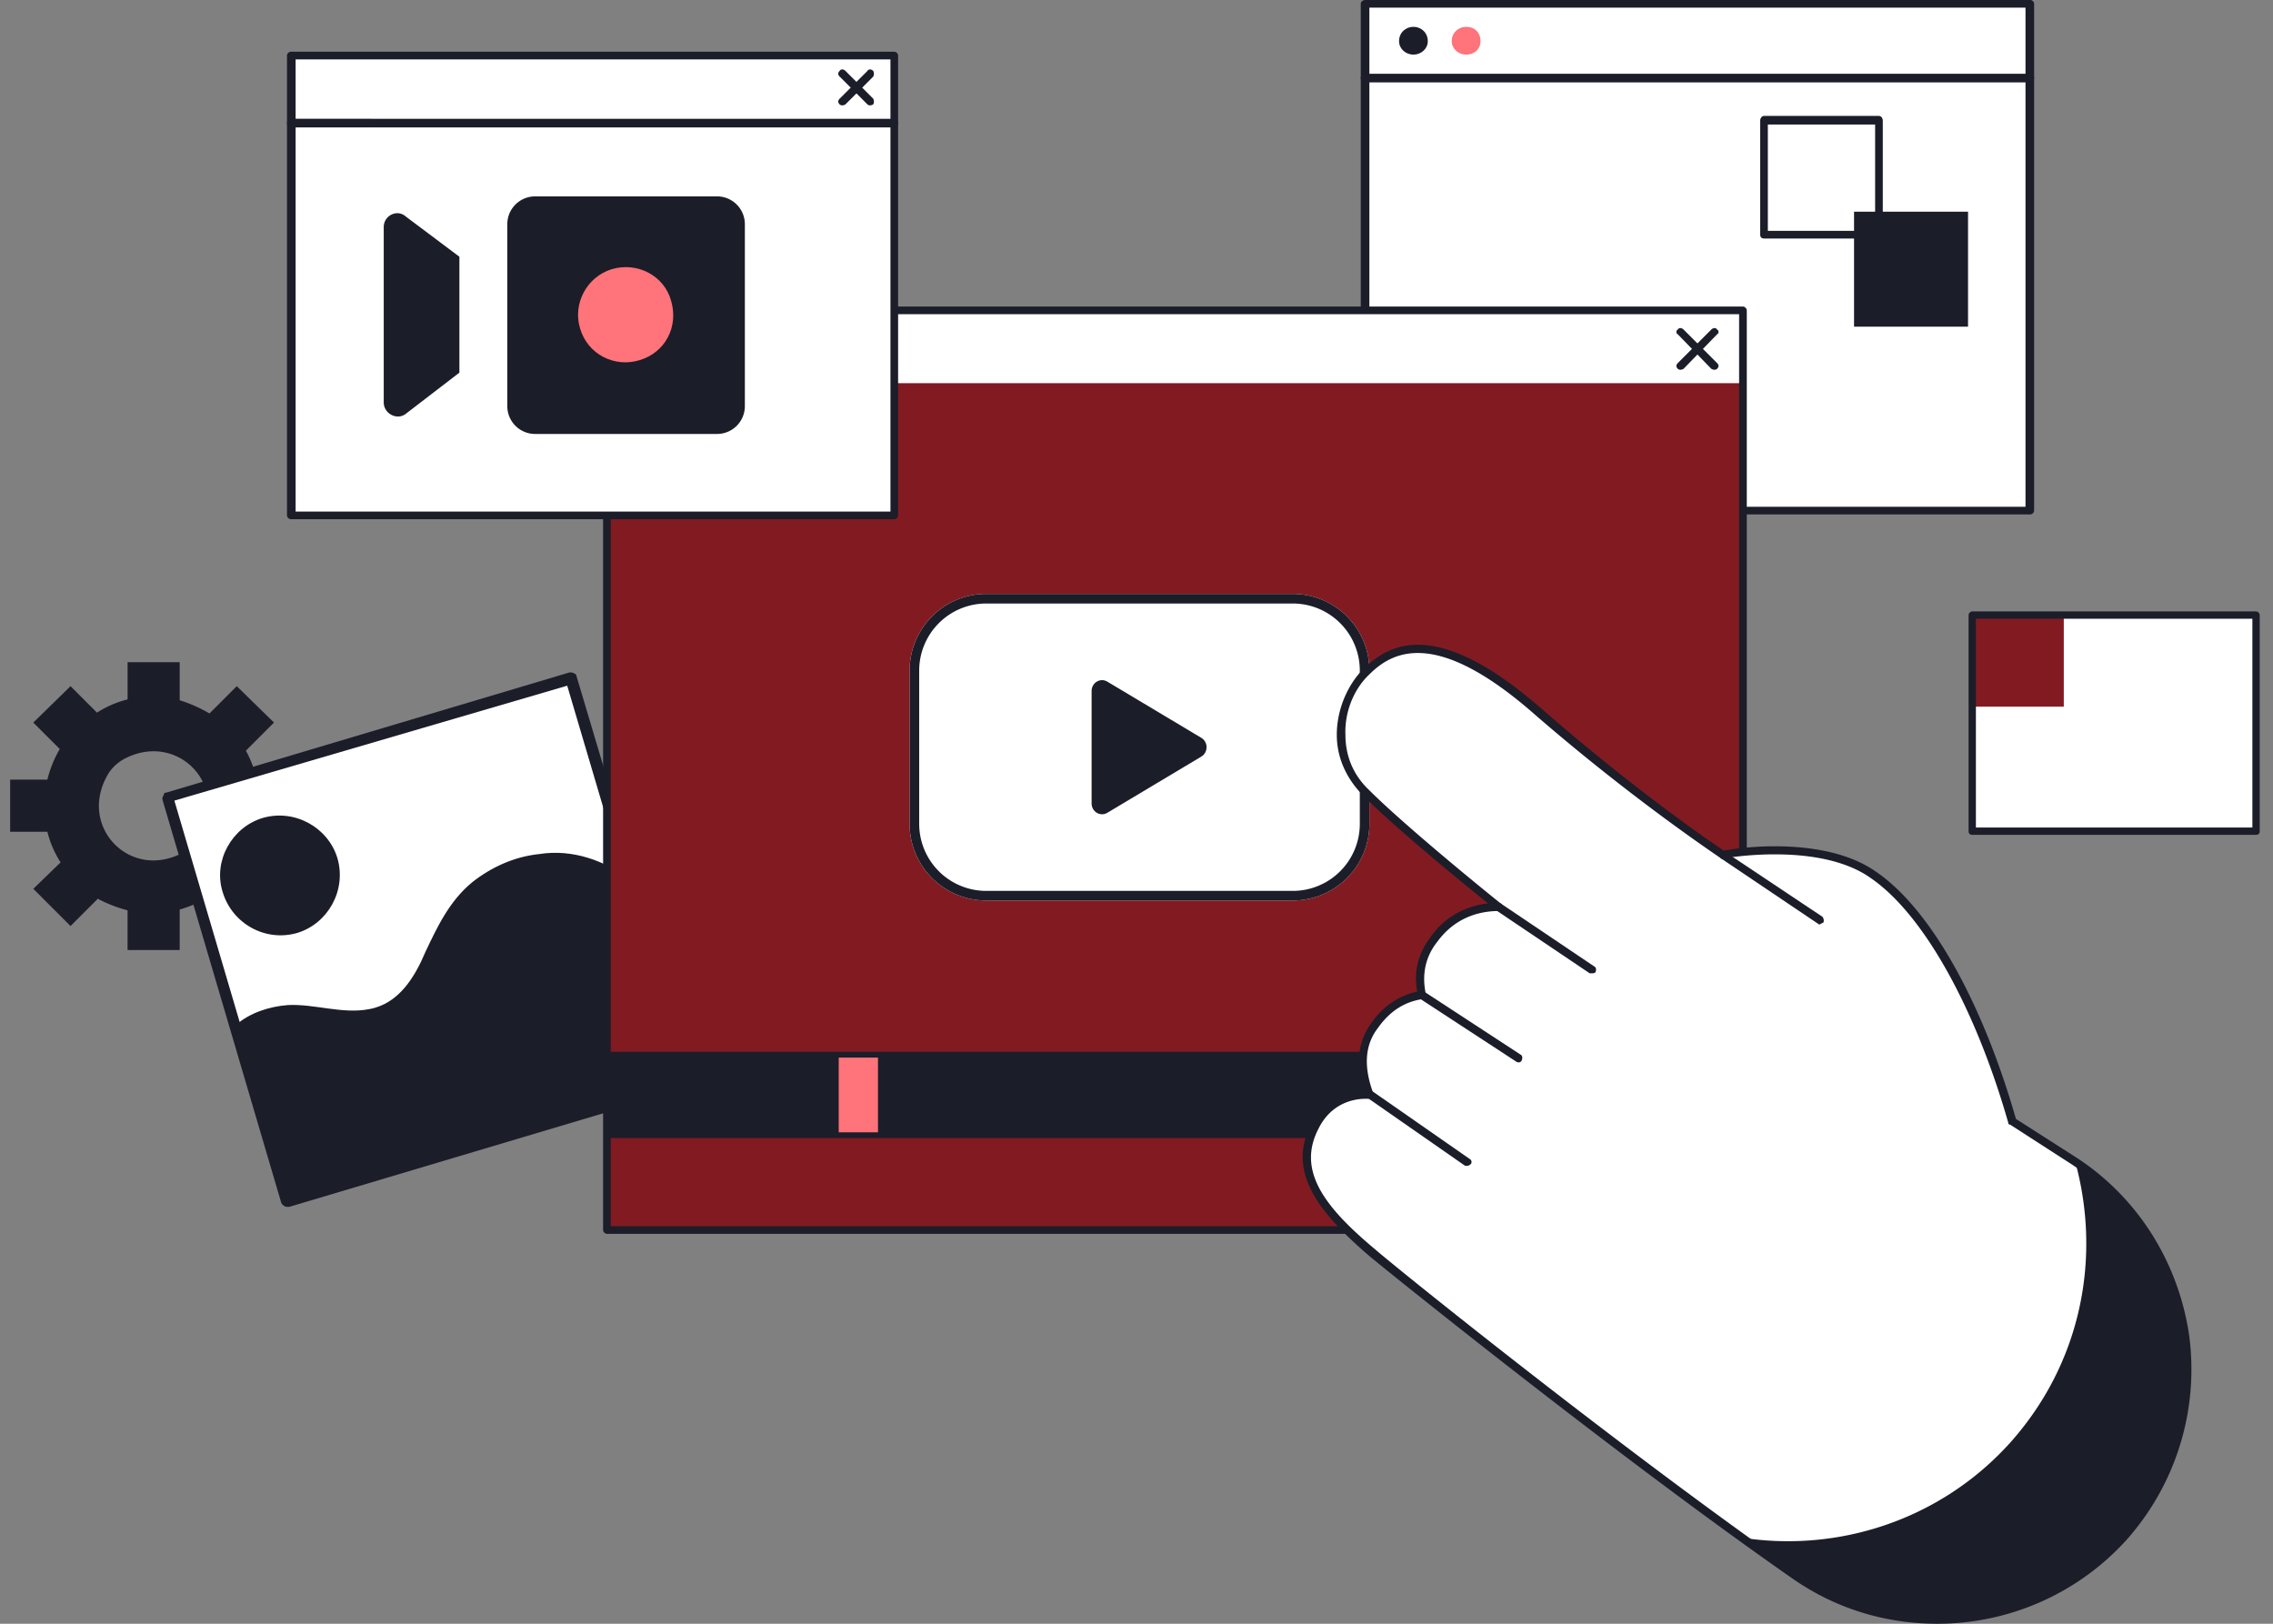
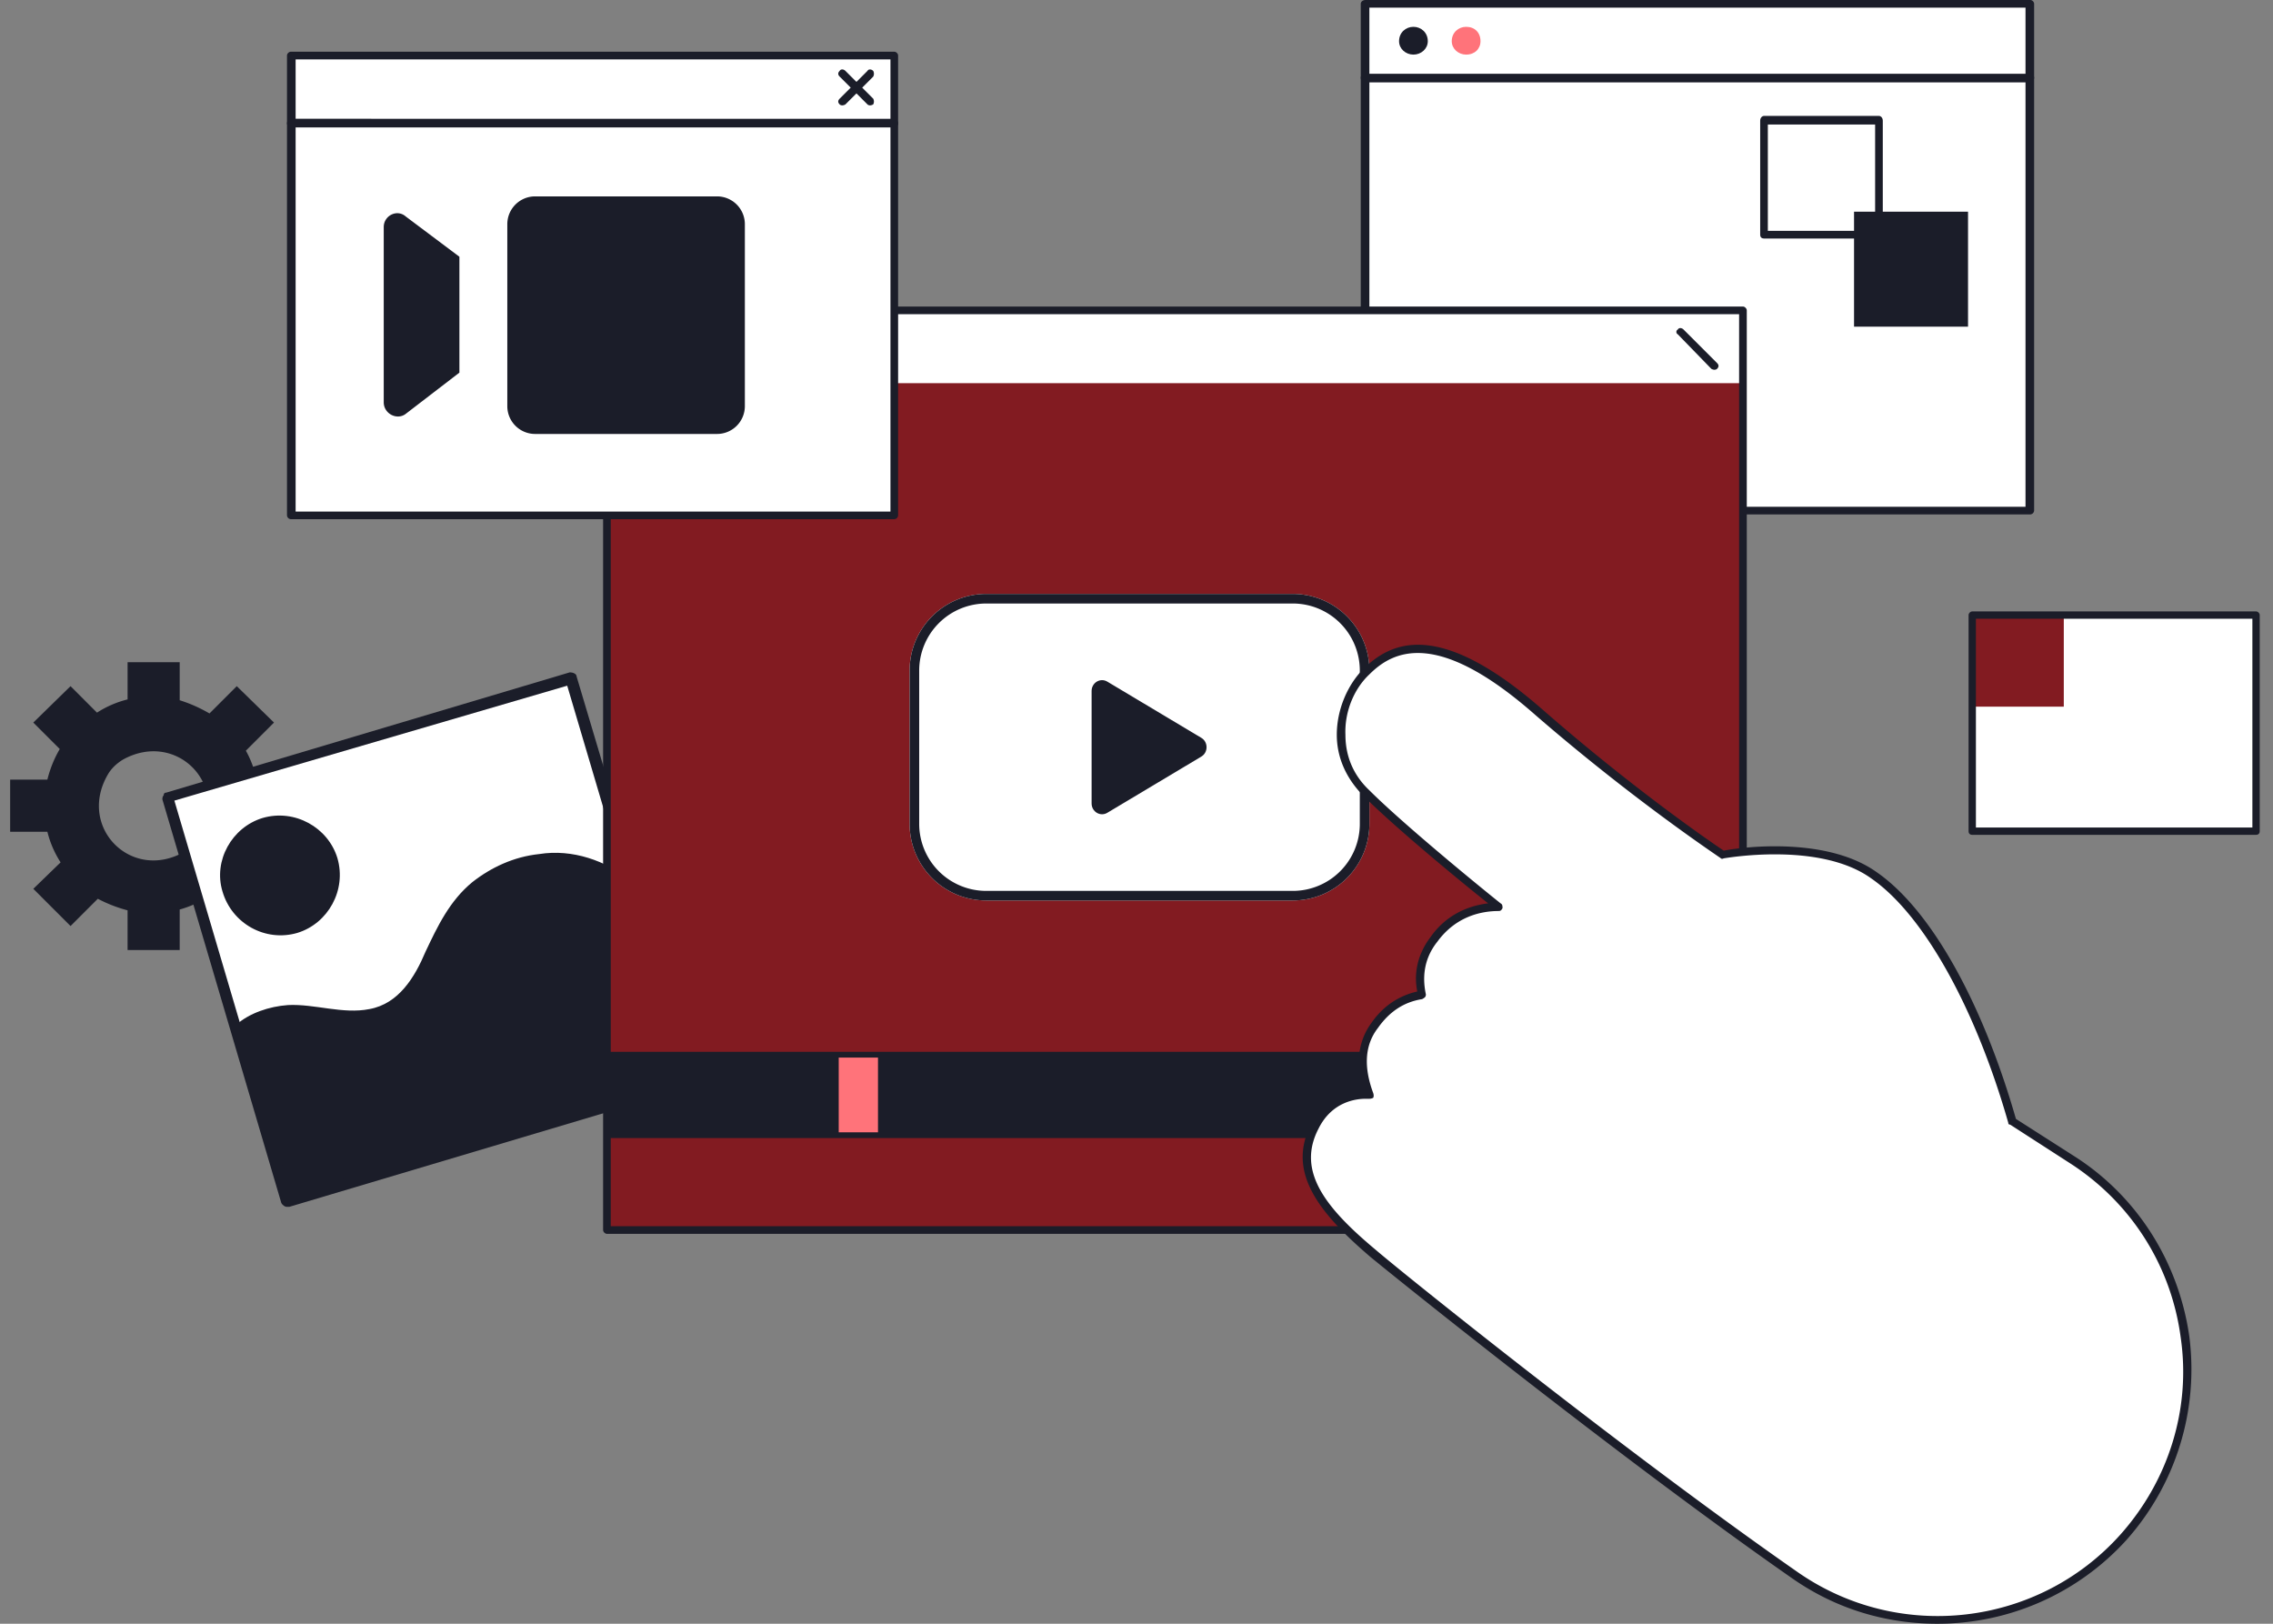
<svg xmlns="http://www.w3.org/2000/svg" width="224" height="160" fill="none">
  <rect width="100%" height="100%" fill="#808080" stroke="none" />
  <path fill="#fff" d="M222.329 81.903h-27.968V60.61h27.968z" />
  <path fill="#821B21" d="M203.383 69.633h-9.022V60.61h9.022z" />
  <path fill="#1B1D29" fill-rule="evenodd" d="M222.329 82.264h-27.968c-.18 0-.361-.09-.361-.361V60.61c0-.18.181-.361.361-.361h27.968c.181 0 .361.18.361.36v21.293c0 .27-.18.36-.361.36m-27.607-.722h27.246v-20.57h-27.246zM29.283 81.96H25.29v.08a10.8 10.8 0 0 1-1.14 2.69L27 87.583l-3.668 3.668-2.853-2.853q-1.305.816-2.771 1.223v3.994h-5.135v-3.913a13.7 13.7 0 0 1-2.934-1.14L6.95 91.25l-3.668-3.668 2.69-2.608a10 10 0 0 1-1.304-3.016H1v-5.135h3.668q.407-1.63 1.222-3.016L3.282 71.2l3.668-3.586 2.608 2.608a10 10 0 0 1 3.016-1.304V65.25h5.135V69q1.548.489 2.934 1.303l2.69-2.69 3.668 3.587-2.771 2.771a10 10 0 0 1 1.06 2.853h3.993zm-9.618.57c3.016-5.298-2.363-10.596-7.58-7.662q-.978.611-1.467 1.467c-3.016 5.217 2.364 10.596 7.58 7.58a3.45 3.45 0 0 0 1.467-1.385" clip-rule="evenodd" />
  <path fill="#fff" d="m28.244 118.394 39.899-11.851-11.851-39.766-39.767 11.85z" />
  <path fill="#1B1D29" d="M21.926 87.845c.921 3.16 4.213 5.003 7.374 4.082 3.028-.922 4.872-4.214 3.95-7.374-.922-3.029-4.214-4.872-7.374-3.95-3.029.921-4.872 4.213-3.95 7.242M23.24 101.012c1.318-1.185 3.293-1.843 5.136-1.975 2.634-.132 5.399.922 8.032.395 2.897-.526 4.477-3.16 5.53-5.662 1.185-2.502 2.37-5.004 4.61-6.847 1.843-1.448 4.081-2.502 6.583-2.765 3.292-.527 6.584.658 9.086 2.633l5.926 19.752-39.899 11.851z" />
  <path fill="#1B1D29" fill-rule="evenodd" d="M28.245 118.92h.264l39.765-11.85q.132 0 .264-.264.132-.131.132-.395L56.819 66.645c0-.263-.395-.395-.658-.395L16.394 78.1q-.263 0-.263.264-.131.132-.132.395l11.72 39.766c.131.264.394.395.526.395m39.108-12.64-38.712 11.455-11.457-38.844 38.713-11.324z" clip-rule="evenodd" />
  <path fill="#fff" d="M200.082 50.313h-65.51V.377h65.51z" />
  <path fill="#fff" d="M200.082 7.646h-65.51V.377h65.51z" />
  <path fill="#1B1D29" fill-rule="evenodd" d="M200.082 50.69h-65.51c-.284 0-.472-.189-.472-.377V.378c0-.19.188-.378.472-.378h65.51c.189 0 .377.189.377.378v49.935a.405.405 0 0 1-.377.377m-65.133-.755h64.661V.755h-64.661z" clip-rule="evenodd" />
  <path fill="#1B1D29" d="M200.082 8.118h-65.51c-.284 0-.472-.189-.472-.472 0-.189.188-.377.472-.377h65.51c.189 0 .377.188.377.377 0 .283-.188.472-.377.472M140.707 4.059c0 .755-.661 1.322-1.416 1.322s-1.416-.567-1.416-1.322c0-.85.661-1.416 1.416-1.416s1.416.566 1.416 1.416" />
  <path fill="#fff" d="M151.185 4.059c0 .755-.661 1.322-1.416 1.322-.849 0-1.416-.567-1.416-1.322 0-.85.567-1.416 1.416-1.416.755 0 1.416.566 1.416 1.416" />
  <path fill="#FF737A" d="M145.9 4.059c0 .755-.566 1.322-1.416 1.322-.755 0-1.416-.567-1.416-1.322 0-.85.661-1.416 1.416-1.416.85 0 1.416.566 1.416 1.416" />
  <path fill="#821B21" d="M59.81 121.109h111.953v-90.62H59.81z" />
  <path fill="#fff" d="M59.81 37.758h111.953V30.49H59.81z" />
  <path fill="#1B1D29" d="M59.81 112.142h111.953v-8.496H59.81z" />
  <path fill="#FF737A" d="M82.654 111.575h3.87v-7.363h-3.87z" />
  <path fill="#1B1D29" fill-rule="evenodd" d="M171.764 121.581H59.811c-.189 0-.377-.189-.377-.377v-90.62c0-.189.188-.378.377-.378h111.953c.189 0 .378.19.378.378v90.62c0 .188-.189.377-.378.377m-111.575-.755h111.197V30.962H60.189z" clip-rule="evenodd" />
  <path fill="#1B1D29" d="M168.932 36.436a.7.7 0 0 1-.284-.094l-3.303-3.398c-.189-.095-.189-.378 0-.472.094-.19.377-.19.566 0l3.304 3.303q.283.284 0 .567-.094.094-.283.094" />
-   <path fill="#1B1D29" d="M165.628 36.436q-.189 0-.283-.094-.283-.284 0-.566l3.303-3.304c.189-.19.473-.19.567 0 .189.094.189.377 0 .472l-3.304 3.398a.7.7 0 0 1-.283.094" />
  <path fill="#1B1D29" fill-rule="evenodd" d="M185.168 23.505H173.84c-.188 0-.377-.095-.377-.378V11.894c0-.283.189-.472.377-.472h11.328c.189 0 .377.189.377.472v11.233c0 .283-.188.378-.377.378m-10.95-.756h10.572V12.271h-10.572z" clip-rule="evenodd" />
  <path fill="#1B1D29" d="M193.946 32.189h-11.233V20.86h11.233z" />
  <path fill="#fff" d="M88.129 50.784H28.66V5.474H88.13z" />
  <path fill="#1B1D29" fill-rule="evenodd" d="M88.13 51.162H28.66a.406.406 0 0 1-.377-.378V5.474c0-.188.189-.377.378-.377H88.13c.189 0 .377.189.377.378v45.31a.406.406 0 0 1-.377.377m-58.997-.755h58.62V5.852h-58.62z" clip-rule="evenodd" />
  <path fill="#1B1D29" d="M88.13 12.555H28.66a.406.406 0 0 1-.377-.378c0-.283.189-.472.378-.472H88.13c.189 0 .377.189.377.472a.406.406 0 0 1-.377.378M70.667 42.761H52.732a2.74 2.74 0 0 1-2.738-2.737V22.089a2.74 2.74 0 0 1 2.738-2.738h17.935a2.74 2.74 0 0 1 2.737 2.738v17.935a2.74 2.74 0 0 1-2.737 2.737M45.273 25.298l-5.286-3.965c-.85-.755-2.17-.094-2.17 1.039v17.274c0 1.133 1.32 1.793 2.17 1.133l5.286-4.06z" />
-   <path fill="#FF737A" d="M66.136 29.64c.755 2.548-.567 5.097-3.115 5.852-2.455.755-5.098-.566-5.853-3.115-.755-2.454.661-5.097 3.115-5.852 2.549-.755 5.192.66 5.853 3.115" />
  <path fill="#1B1D29" d="M85.77 10.383q-.189 0-.283-.094L82.749 7.55q-.283-.283 0-.566c.094-.189.378-.189.566 0l2.738 2.737a.6.6 0 0 1 0 .567.7.7 0 0 1-.283.094" />
  <path fill="#1B1D29" d="M83.032 10.383q-.189 0-.283-.094-.283-.284 0-.567l2.738-2.737c.094-.189.377-.189.566 0a.6.6 0 0 1 0 .566l-2.738 2.738a.7.7 0 0 1-.283.094" />
  <path fill="#fff" d="M89.64 66.077a7.55 7.55 0 0 1 7.552-7.552H127.4a7.55 7.55 0 0 1 7.551 7.551V81.18a7.55 7.55 0 0 1-7.551 7.551H97.192a7.55 7.55 0 0 1-7.551-7.551z" />
  <path fill="#1B1D29" fill-rule="evenodd" d="M127.399 59.469H97.192a6.61 6.61 0 0 0-6.607 6.607V81.18a6.61 6.61 0 0 0 6.607 6.607H127.4a6.607 6.607 0 0 0 6.607-6.607V66.076a6.607 6.607 0 0 0-6.607-6.607m-30.207-.944a7.55 7.55 0 0 0-7.551 7.551V81.18a7.55 7.55 0 0 0 7.551 7.551H127.4a7.55 7.55 0 0 0 7.551-7.551V66.076a7.55 7.55 0 0 0-7.551-7.551z" clip-rule="evenodd" />
  <path fill="#1B1D29" d="M118.389 72.705c.686.41.686 1.436 0 1.847l-9.268 5.54c-.687.41-1.545-.103-1.545-.924v-11.08c0-.82.858-1.333 1.545-.923z" />
  <path fill="#fff" d="M198.288 110.537c-3.21-11.327-8.307-20.578-13.593-24.354-5.381-3.681-14.914-1.982-14.914-1.982s-8.307-5.38-18.125-14.065c-9.817-8.59-14.442-6.513-16.991-3.965s-4.059 8.024 0 11.988c3.115 3.115 10.101 8.874 13.027 11.233-2.36 0-4.72.85-6.325 3.116-1.604 2.076-1.604 4.153-1.321 5.569-1.699.283-3.304 1.133-4.625 3.021-1.511 2.076-1.322 4.531-.472 6.796 0 0-3.493-.472-5.381 3.115-2.265 4.437.472 8.024 5.758 12.555 3.021 2.548 24.826 20.011 41.534 31.716 10.195 7.08 24.071 5.475 32.378-3.775 10.194-11.328 7.74-28.98-5.003-37.192z" />
-   <path fill="#1B1D29" d="M204.518 114.501c2.549 9.346.661 19.729-6.419 27.658-6.891 7.646-16.991 10.856-26.525 9.345a194 194 0 0 1 5.286 3.776c10.195 7.08 24.071 5.475 32.378-3.776 10.1-11.233 7.835-28.696-4.72-37.003M179.314 91.092q-.094 0-.188-.094l-9.534-6.42c-.189-.188-.283-.377-.095-.566.095-.189.284-.283.472-.094l9.629 6.419c.094.094.189.377.094.566zM144.577 114.879h-.189l-9.628-6.702c-.189-.094-.189-.377-.094-.472.094-.188.377-.283.566-.188l9.628 6.702c.189.094.189.377.095.472q-.189.188-.378.188M149.675 104.684q-.19 0-.284-.094l-9.534-6.23c-.188-.094-.188-.378-.094-.566.095-.19.378-.19.566-.095l9.534 6.23c.189.095.189.378.095.567q-.095.189-.283.188M156.942 95.906h-.283l-9.251-6.23c-.189-.095-.188-.378-.094-.567s.377-.189.566-.094l9.251 6.23c.189.094.189.377.094.566q-.094.094-.283.094" />
  <path fill="#1B1D29" fill-rule="evenodd" d="M190.925 160c-5.003 0-9.911-1.416-14.254-4.437-16.802-11.705-38.89-29.451-41.628-31.716-5.191-4.437-8.212-8.402-5.852-13.027 1.51-2.832 4.059-3.304 5.192-3.304q-1.228-3.965.755-6.702 1.698-2.454 4.531-3.115c-.284-1.416-.189-3.398 1.321-5.38 1.322-1.888 3.304-3.021 5.664-3.304-3.209-2.549-9.345-7.646-12.271-10.573-1.7-1.699-2.644-3.775-2.644-6.04 0-2.455 1.039-4.91 2.644-6.514 2.643-2.549 7.268-5.003 17.557 3.965 9.062 7.929 16.802 13.215 17.935 13.97 1.322-.283 9.912-1.51 15.009 2.077 5.381 3.681 10.478 12.837 13.782 24.354l5.758 3.681c6.23 3.965 10.289 10.478 11.327 17.746a25.28 25.28 0 0 1-6.23 20.107A25.14 25.14 0 0 1 190.925 160m-56.354-51.729c-.944 0-3.304.284-4.625 2.927-2.171 4.153.566 7.74 5.664 11.988 2.737 2.36 24.731 20.012 41.533 31.717 10.006 6.985 23.694 5.38 31.812-3.682 4.72-5.286 6.985-12.366 5.946-19.445-.943-7.08-4.908-13.31-10.949-17.18l-5.853-3.776q-.189 0-.189-.189c-3.209-11.233-8.306-20.483-13.498-24.07-5.097-3.682-14.443-1.983-14.537-1.983q-.189.094-.283 0c-.095-.094-8.401-5.57-18.218-14.065-9.723-8.59-14.065-6.419-16.425-4.059-1.511 1.416-2.454 3.682-2.36 5.947 0 2.077.755 3.965 2.36 5.475 3.115 3.115 10.1 8.873 12.932 11.139.189.094.189.283.189.472-.095.189-.189.283-.378.283-1.793 0-4.248.566-6.041 3.02-1.51 1.888-1.416 3.87-1.133 5.192q0 .188-.094.284a1.1 1.1 0 0 1-.283.188c-1.794.284-3.21 1.228-4.343 2.832-1.321 1.699-1.415 3.87-.471 6.419q.093.283 0 .472a.84.84 0 0 1-.378.094z" clip-rule="evenodd" />
</svg>